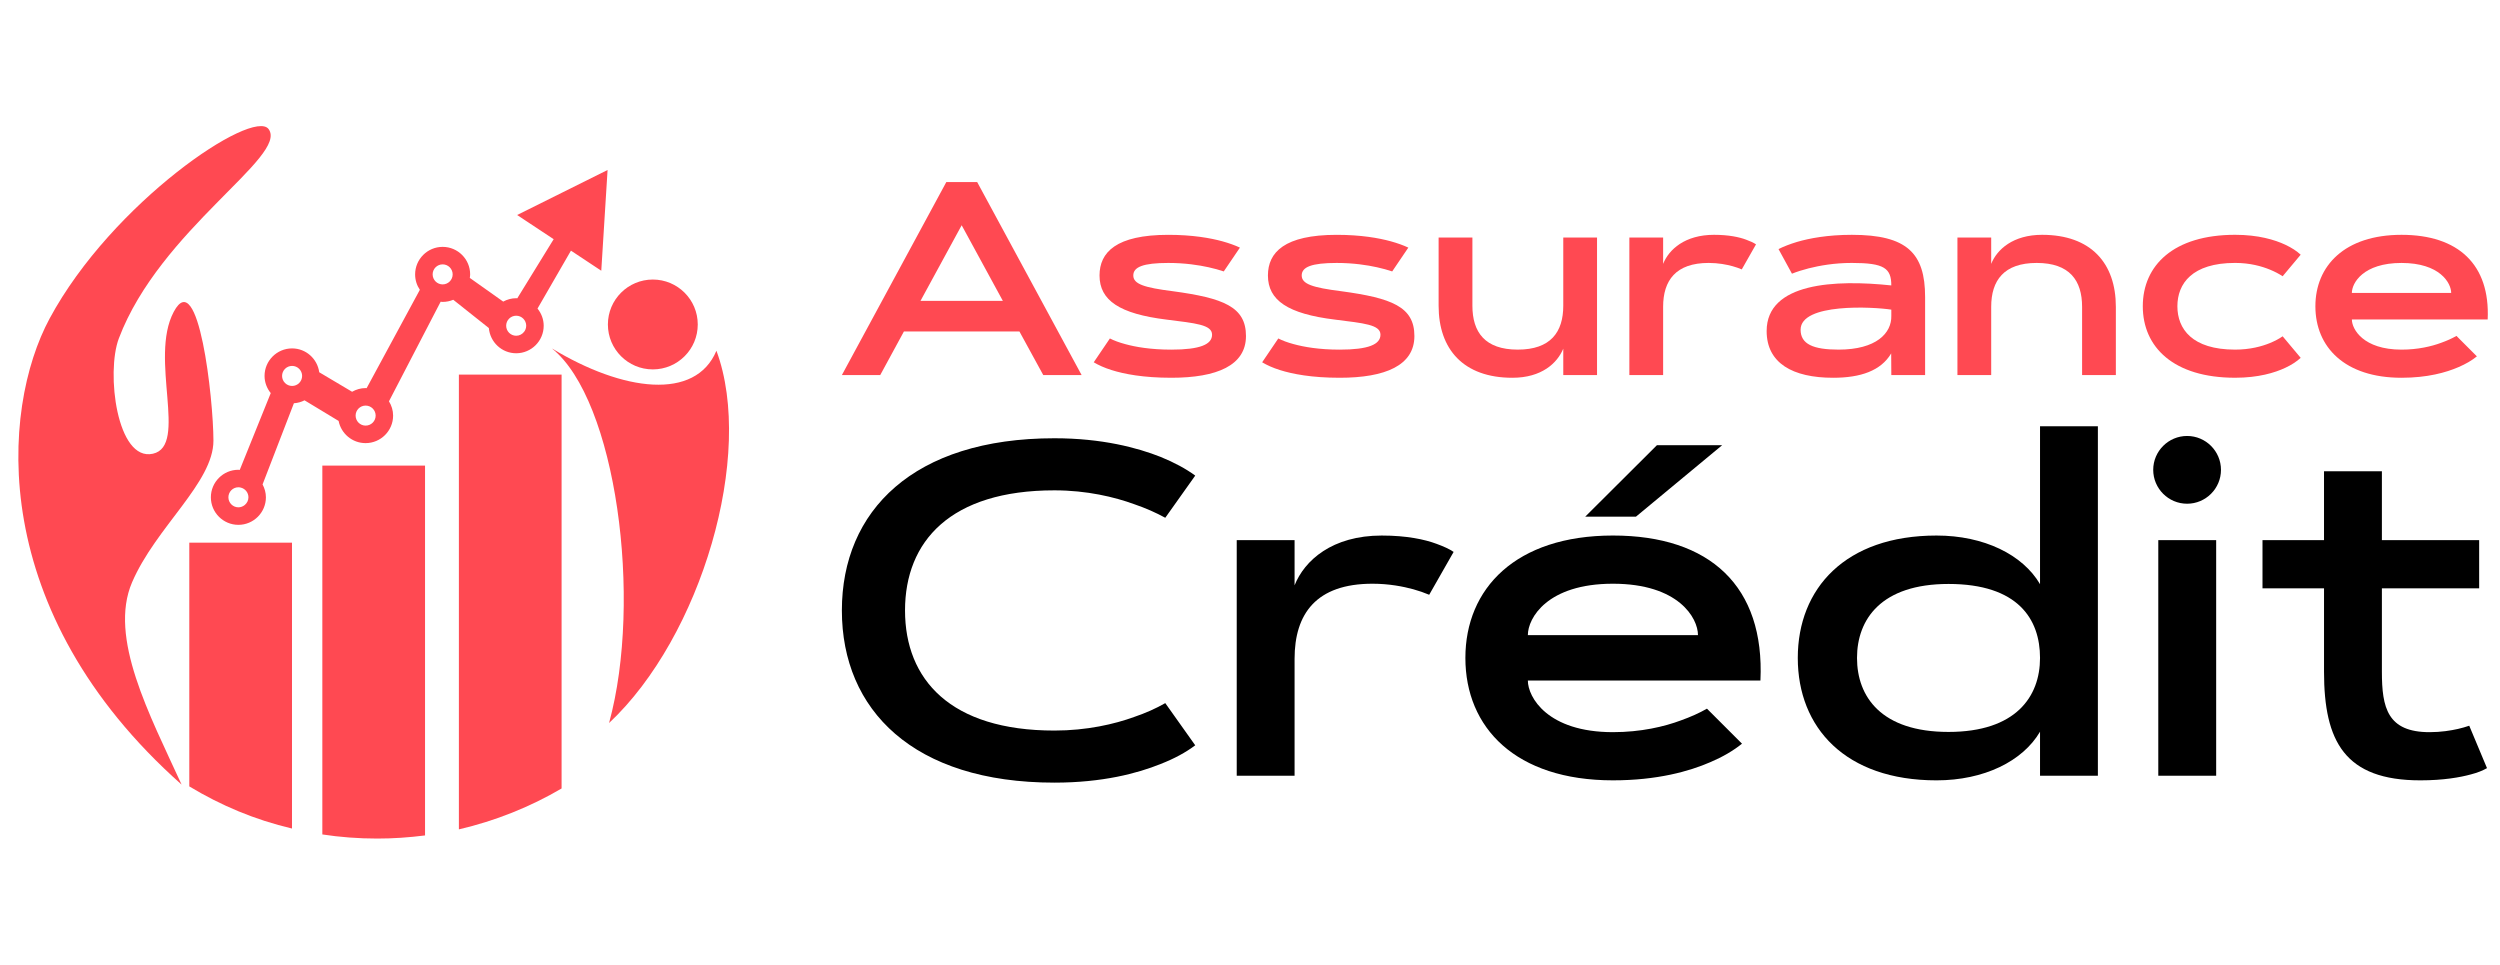
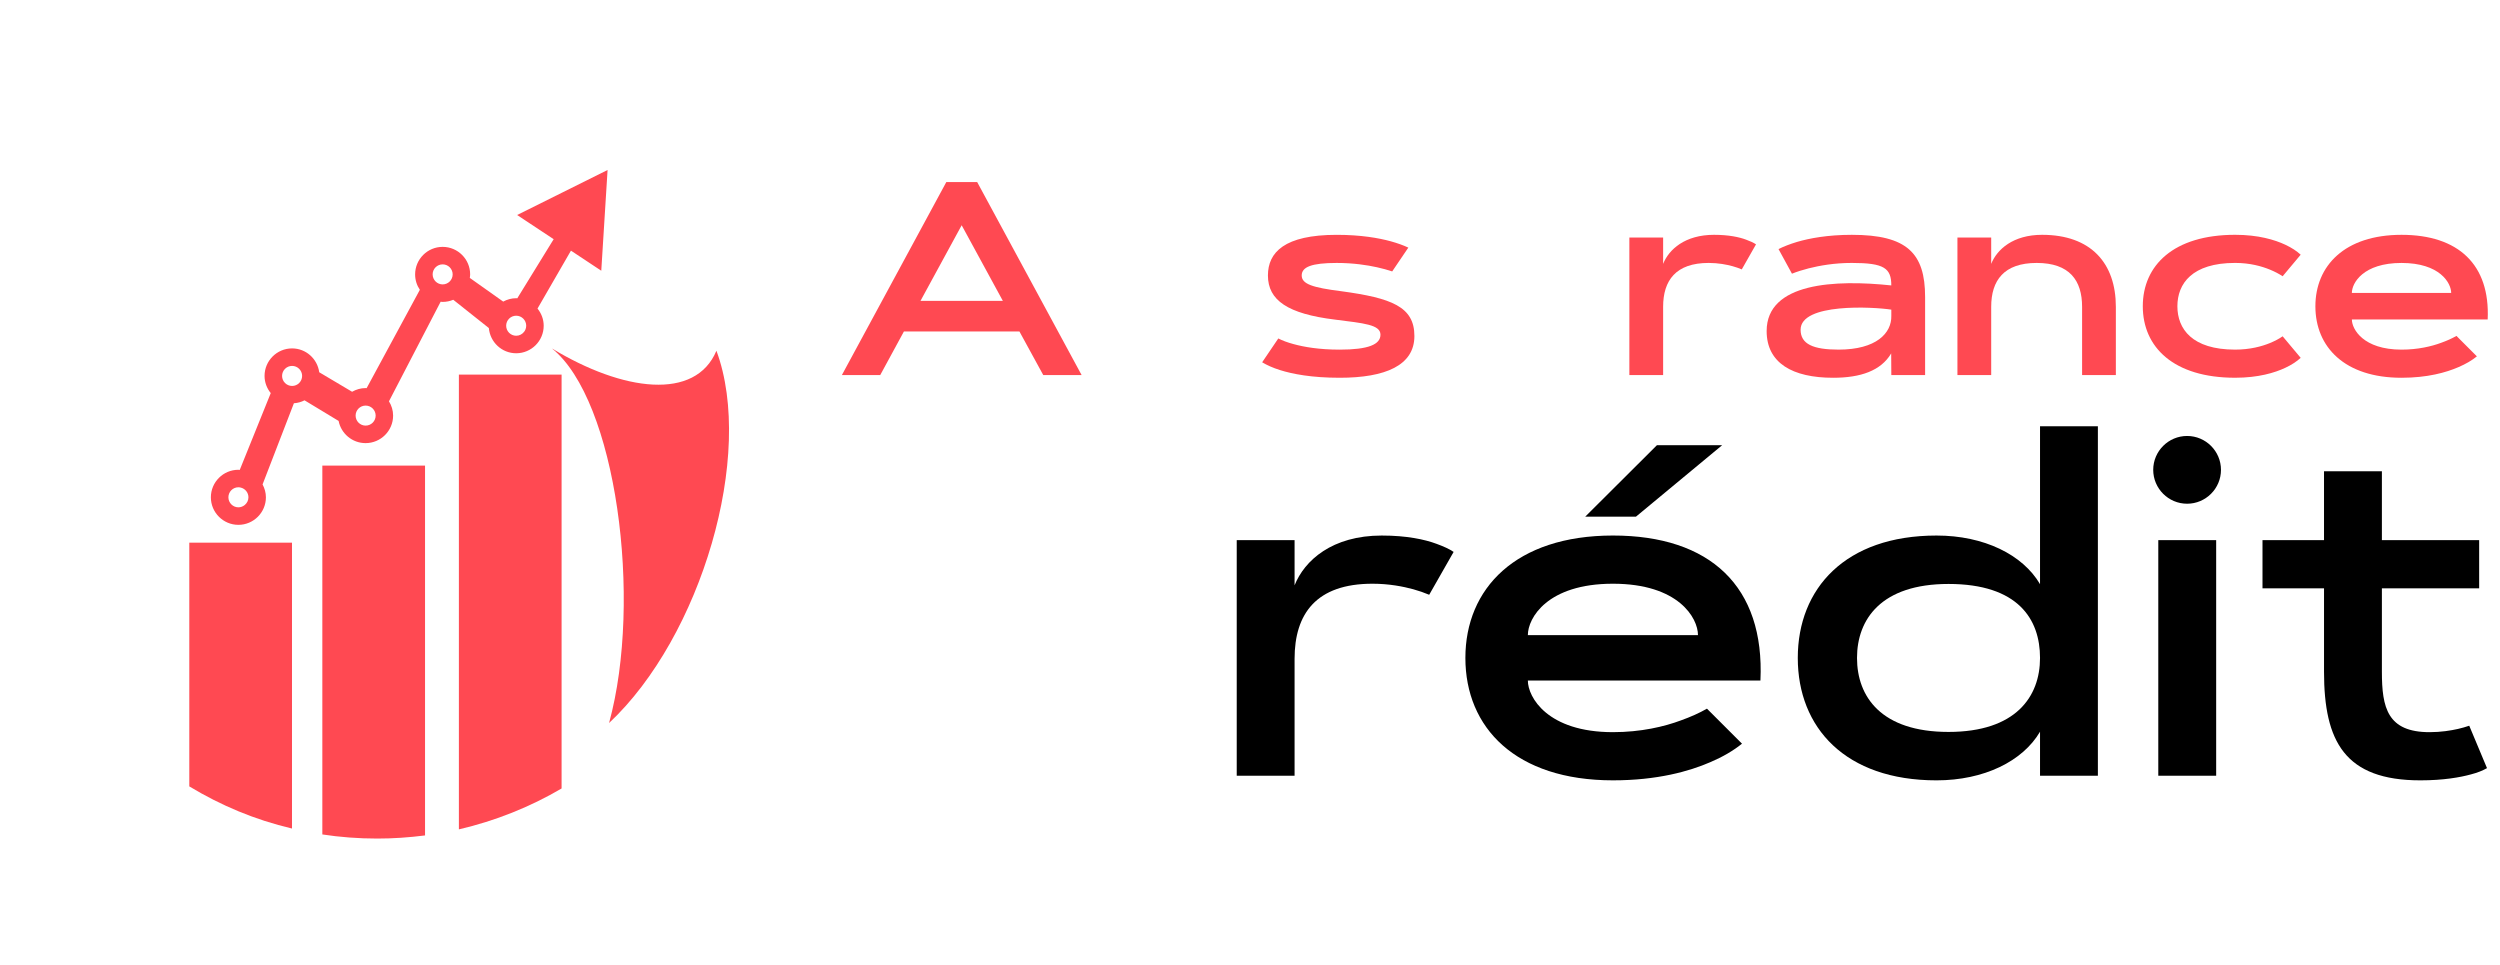
<svg xmlns="http://www.w3.org/2000/svg" version="1.1" id="Calque_1" x="0px" y="0px" width="184px" height="71px" viewBox="0 0 184 71" enable-background="new 0 0 184 71" xml:space="preserve">
  <g>
-     <path fill="#FF4952" d="M13.365,57.746c-2.356-5.151-5.391-10.821-3.645-14.887c1.747-4.066,5.993-7.34,5.989-10.427   c-0.005-3.087-1.095-12.92-2.922-9.481c-1.828,3.438,1.085,9.858-1.533,10.443c-2.651,0.592-3.459-5.972-2.507-8.488   c3.038-8.025,12.486-13.409,11.023-15.404C18.625,7.94,8.26,14.885,3.65,23.447C0.038,30.155-0.988,45.006,13.365,57.746z" />
    <g>
      <path fill="#FF4952" d="M21.491,39.938v21.042c-2.748-0.646-5.239-1.703-7.559-3.101V39.938H21.491z" />
      <path fill="#FF4952" d="M31.283,34.269v27.219c-1.202,0.151-2.328,0.23-3.521,0.23c-1.374,0-2.75-0.104-4.038-0.303V34.269H31.283    z" />
      <path fill="#FF4952" d="M41.333,27.569v30.462c-2.319,1.365-4.896,2.392-7.559,3.011V27.569H41.333z" />
    </g>
    <path fill="#FF4952" d="M41.39,14.168l-3.33,1.657l2.69,1.78l-2.679,4.352c-0.027-0.001-0.053-0.008-0.081-0.008   c-0.347,0-0.668,0.095-0.954,0.249l-2.458-1.743c0.011-0.086,0.025-0.171,0.025-0.26c0-1.117-0.908-2.025-2.025-2.025   s-2.025,0.909-2.025,2.025c0,0.421,0.128,0.811,0.348,1.135l-3.918,7.241c-0.025-0.002-0.049-0.008-0.075-0.008   c-0.362,0-0.698,0.104-0.994,0.271l-2.419-1.436c-0.134-0.988-0.975-1.755-1.998-1.755c-1.117,0-2.026,0.909-2.026,2.025   c0,0.481,0.175,0.917,0.456,1.266l-2.282,5.653c-0.034-0.002-0.066-0.011-0.1-0.011c-1.117,0-2.025,0.909-2.025,2.026   c0,1.118,0.908,2.027,2.025,2.027s2.026-0.909,2.026-2.027c0-0.343-0.095-0.663-0.246-0.947l2.306-5.975   c0.281-0.019,0.544-0.093,0.783-0.216l2.508,1.517c0.183,0.93,1.003,1.633,1.985,1.633c1.117,0,2.026-0.908,2.026-2.025   c0-0.386-0.115-0.745-0.305-1.053l3.804-7.329c0.049,0.003,0.095,0.014,0.145,0.014c0.277,0,0.542-0.056,0.783-0.158l2.62,2.081   C36.069,25.18,36.932,26,37.991,26c1.117,0,2.025-0.909,2.025-2.026c0-0.48-0.175-0.916-0.455-1.263l2.461-4.264l2.232,1.479   l0.232-3.707l0.232-3.708L41.39,14.168z M17.547,37.339c-0.406,0-0.737-0.331-0.737-0.738c0-0.407,0.331-0.738,0.737-0.738   c0.063,0,0.125,0.011,0.183,0.026c0.318,0.082,0.555,0.369,0.555,0.712c0,0.227-0.105,0.428-0.268,0.564   C17.889,37.271,17.726,37.339,17.547,37.339z M26.173,30.588c0-0.406,0.331-0.737,0.737-0.737c0.407,0,0.738,0.331,0.738,0.737   s-0.331,0.737-0.738,0.737C26.503,31.325,26.173,30.994,26.173,30.588z M21.499,26.931c0.406,0,0.737,0.331,0.737,0.737   c0,0.407-0.331,0.738-0.737,0.738c-0.407,0-0.738-0.331-0.738-0.738C20.761,27.261,21.092,26.931,21.499,26.931z M33.316,20.194   c0,0.407-0.331,0.738-0.737,0.738s-0.737-0.331-0.737-0.738c0-0.406,0.331-0.737,0.737-0.737S33.316,19.788,33.316,20.194z    M38.577,24.417c-0.135,0.177-0.346,0.294-0.585,0.294c-0.407,0-0.738-0.332-0.738-0.738c0-0.407,0.331-0.737,0.738-0.737   c0.406,0,0.737,0.331,0.737,0.737c0,0.097-0.02,0.189-0.054,0.274C38.649,24.31,38.616,24.365,38.577,24.417z" />
    <path fill="#FF4952" d="M52.729,25.814c-1.546,3.694-6.872,3.007-12.111-0.172c4.725,3.779,6.7,18.468,4.209,27.573   C51.613,46.858,55.565,33.459,52.729,25.814z" />
-     <circle fill="#FF4952" cx="48.048" cy="23.881" r="3.307" />
  </g>
  <g>
    <path fill="#FF4952" d="M75.029,24.395h-8.5l-1.744,3.21h-2.823l7.688-14.207h2.269l7.688,14.207h-2.823L75.029,24.395z    M67.747,22.146h6.064l-3.032-5.568L67.747,22.146z" />
-     <path fill="#FF4952" d="M90.069,19.977c-0.328-0.108-0.703-0.218-1.12-0.307c-0.713-0.158-1.734-0.317-2.961-0.317   c-1.853,0-2.577,0.298-2.577,0.921c0,0.635,0.804,0.892,2.904,1.159c3.715,0.505,5.389,1.139,5.389,3.299   c0,2.16-2.129,3.072-5.498,3.072c-2.061,0-3.478-0.277-4.389-0.565c-0.536-0.168-0.971-0.366-1.318-0.574l1.189-1.754   c0.308,0.159,0.684,0.297,1.13,0.417c0.753,0.208,1.872,0.406,3.388,0.406c2.13,0,3.002-0.386,3.002-1.1   c0-0.742-1.228-0.841-3.34-1.109c-3.476-0.426-4.943-1.417-4.943-3.25c0-1.704,1.219-2.991,5.063-2.991   c1.792,0,3.101,0.237,3.973,0.475c0.504,0.14,0.941,0.298,1.297,0.466L90.069,19.977z" />
    <path fill="#FF4952" d="M102.465,19.977c-0.329-0.108-0.703-0.218-1.121-0.307c-0.713-0.158-1.732-0.317-2.962-0.317   c-1.854,0-2.576,0.298-2.576,0.921c0,0.635,0.804,0.892,2.903,1.159c3.716,0.505,5.391,1.139,5.391,3.299   c0,2.16-2.131,3.072-5.5,3.072c-2.06,0-3.478-0.277-4.39-0.565c-0.534-0.168-0.97-0.366-1.315-0.574l1.188-1.754   c0.307,0.159,0.683,0.297,1.129,0.417c0.753,0.208,1.872,0.406,3.388,0.406c2.131,0,3.003-0.386,3.003-1.1   c0-0.742-1.229-0.841-3.34-1.109c-3.478-0.426-4.943-1.417-4.943-3.25c0-1.704,1.218-2.991,5.063-2.991   c1.793,0,3.102,0.237,3.974,0.475c0.504,0.14,0.941,0.298,1.296,0.466L102.465,19.977z" />
-     <path fill="#FF4952" d="M115.057,27.605v-1.942c-0.446,1.07-1.595,2.141-3.746,2.141c-3.595,0-5.429-2.091-5.429-5.301V17.48h2.487   v5.023c0,1.942,0.92,3.229,3.338,3.229s3.35-1.288,3.35-3.229V17.48h2.485v10.125H115.057z" />
    <path fill="#FF4952" d="M128.194,19.828c-0.209-0.09-0.436-0.169-0.685-0.238c-0.435-0.118-1.04-0.238-1.753-0.238   c-2.417,0-3.35,1.289-3.35,3.23v5.022h-2.485V17.48h2.485v1.942c0.427-1.07,1.615-2.14,3.746-2.14c1.079,0,1.853,0.167,2.358,0.356   c0.296,0.109,0.545,0.218,0.732,0.346L128.194,19.828z" />
    <path fill="#FF4952" d="M130.899,18.332c0.376-0.188,0.832-0.366,1.357-0.525c0.91-0.267,2.249-0.524,4.043-0.524   c4.061,0,5.389,1.356,5.389,4.577v5.746h-2.487l-0.01-1.595c-0.753,1.278-2.258,1.793-4.27,1.793c-2.993,0-4.896-1.081-4.896-3.438   c0-3.577,5.072-3.795,9.175-3.359c0-1.269-0.525-1.655-2.901-1.655c-1.309,0-2.38,0.199-3.172,0.396   c-0.467,0.12-0.871,0.248-1.239,0.396L130.899,18.332z M135.318,25.732c2.784,0,3.913-1.218,3.883-2.486V22.79   c-1.326-0.208-6.677-0.505-6.677,1.477C132.524,25.327,133.454,25.732,135.318,25.732z" />
    <path fill="#FF4952" d="M146.552,17.48v1.942c0.427-1.07,1.615-2.14,3.746-2.14c3.597,0,5.429,2.09,5.429,5.3v5.022h-2.485v-5.022   c0-1.942-0.922-3.23-3.34-3.23c-2.417,0-3.35,1.289-3.35,3.23v5.022h-2.485V17.48H146.552z" />
    <path fill="#FF4952" d="M164.505,25.732c1.1,0,1.962-0.238,2.567-0.485c0.356-0.149,0.663-0.307,0.93-0.496l1.328,1.585   c-0.286,0.267-0.663,0.515-1.129,0.733c-0.782,0.367-1.991,0.733-3.696,0.733c-4.526,0-6.795-2.249-6.795-5.261   c0-3.012,2.269-5.26,6.795-5.26c1.705,0,2.914,0.366,3.696,0.732c0.466,0.218,0.843,0.466,1.129,0.733l-1.328,1.586   c-0.267-0.179-0.573-0.337-0.93-0.486c-0.605-0.248-1.468-0.496-2.567-0.496c-3.17,0-4.249,1.526-4.249,3.19   C160.256,24.207,161.335,25.732,164.505,25.732z" />
    <path fill="#FF4952" d="M182.299,26.228c-0.364,0.298-0.822,0.565-1.356,0.793c-0.912,0.396-2.288,0.783-4.191,0.783   c-4.181,0-6.339-2.259-6.339-5.261c0-2.982,2.158-5.26,6.339-5.26c4.182,0,6.53,2.189,6.341,6.231h-9.995   c0,0.713,0.84,2.219,3.654,2.219c1.2,0,2.21-0.238,2.923-0.505c0.417-0.149,0.793-0.317,1.119-0.505L182.299,26.228z    M180.407,21.562c0-0.733-0.833-2.209-3.656-2.209c-2.822,0-3.654,1.477-3.654,2.209H180.407z" />
  </g>
  <g>
    <g>
-       <path d="M77.604,53.769c2.392,0,4.428-0.476,5.87-1.001c0.847-0.288,1.611-0.628,2.29-1.019l2.205,3.105    c-0.695,0.525-1.543,0.983-2.544,1.374c-1.714,0.694-4.292,1.374-7.821,1.374c-10.382,0-15.642-5.344-15.642-12.673    s5.26-12.673,15.642-12.673c3.511,0,6.107,0.696,7.821,1.374c1,0.407,1.849,0.865,2.544,1.374l-2.205,3.104    c-0.679-0.372-1.443-0.713-2.29-1.001c-1.442-0.525-3.478-1.018-5.87-1.018c-7.651,0-10.994,3.75-10.994,8.839    S69.952,53.769,77.604,53.769z" />
      <path d="M105.189,43.775c-0.356-0.152-0.747-0.287-1.172-0.406c-0.746-0.203-1.78-0.407-3.003-0.407    c-4.138,0-5.733,2.206-5.733,5.53v8.602h-4.258V39.755h4.258v3.325c0.729-1.832,2.765-3.664,6.413-3.664    c1.848,0,3.172,0.289,4.036,0.61c0.51,0.188,0.935,0.374,1.257,0.595L105.189,43.775z" />
      <path d="M128.211,54.735c-0.628,0.509-1.408,0.967-2.324,1.357c-1.562,0.679-3.92,1.341-7.176,1.341    c-7.159,0-10.859-3.869-10.859-9.009c0-5.107,3.7-9.009,10.859-9.009s11.181,3.75,10.857,10.671H112.45    c0,1.223,1.441,3.801,6.261,3.801c2.052,0,3.782-0.407,5.005-0.866c0.711-0.254,1.356-0.542,1.916-0.864L128.211,54.735z     M124.971,46.745c0-1.255-1.426-3.783-6.26-3.783c-4.835,0-6.261,2.528-6.261,3.783H124.971z M121.951,32.766h4.8l-6.343,5.259    h-3.734L121.951,32.766z" />
      <path d="M154.404,57.094h-4.258v-3.24c-1.272,2.172-4.122,3.58-7.617,3.58c-6.72,0-10.212-3.886-10.212-9.009    c0-5.107,3.492-9.009,10.212-9.009c3.495,0,6.345,1.408,7.617,3.58V31.375h4.258V57.094z M150.146,48.425    c0-2.85-1.611-5.446-6.735-5.446c-4.954,0-6.735,2.597-6.735,5.446c0,2.851,1.781,5.445,6.735,5.445    C148.364,53.87,150.146,51.275,150.146,48.425z" />
      <path d="M160.971,32.087c1.374,0,2.493,1.12,2.493,2.494s-1.119,2.493-2.493,2.493c-1.375,0-2.494-1.119-2.494-2.493    S159.596,32.087,160.971,32.087z M158.85,39.755h4.26v17.339h-4.26V39.755z" />
      <path d="M166.519,39.755h4.528v-5.072h4.26v5.072h7.159v3.547h-7.159v6.142c0,2.646,0.406,4.444,3.512,4.444    c0.83,0,1.561-0.119,2.087-0.238c0.305-0.067,0.575-0.152,0.83-0.237l1.307,3.122c-0.323,0.186-0.713,0.339-1.171,0.458    c-0.797,0.22-2.035,0.441-3.732,0.441c-5.564,0-7.092-2.867-7.092-7.99v-6.142h-4.528V39.755z" />
    </g>
  </g>
</svg>